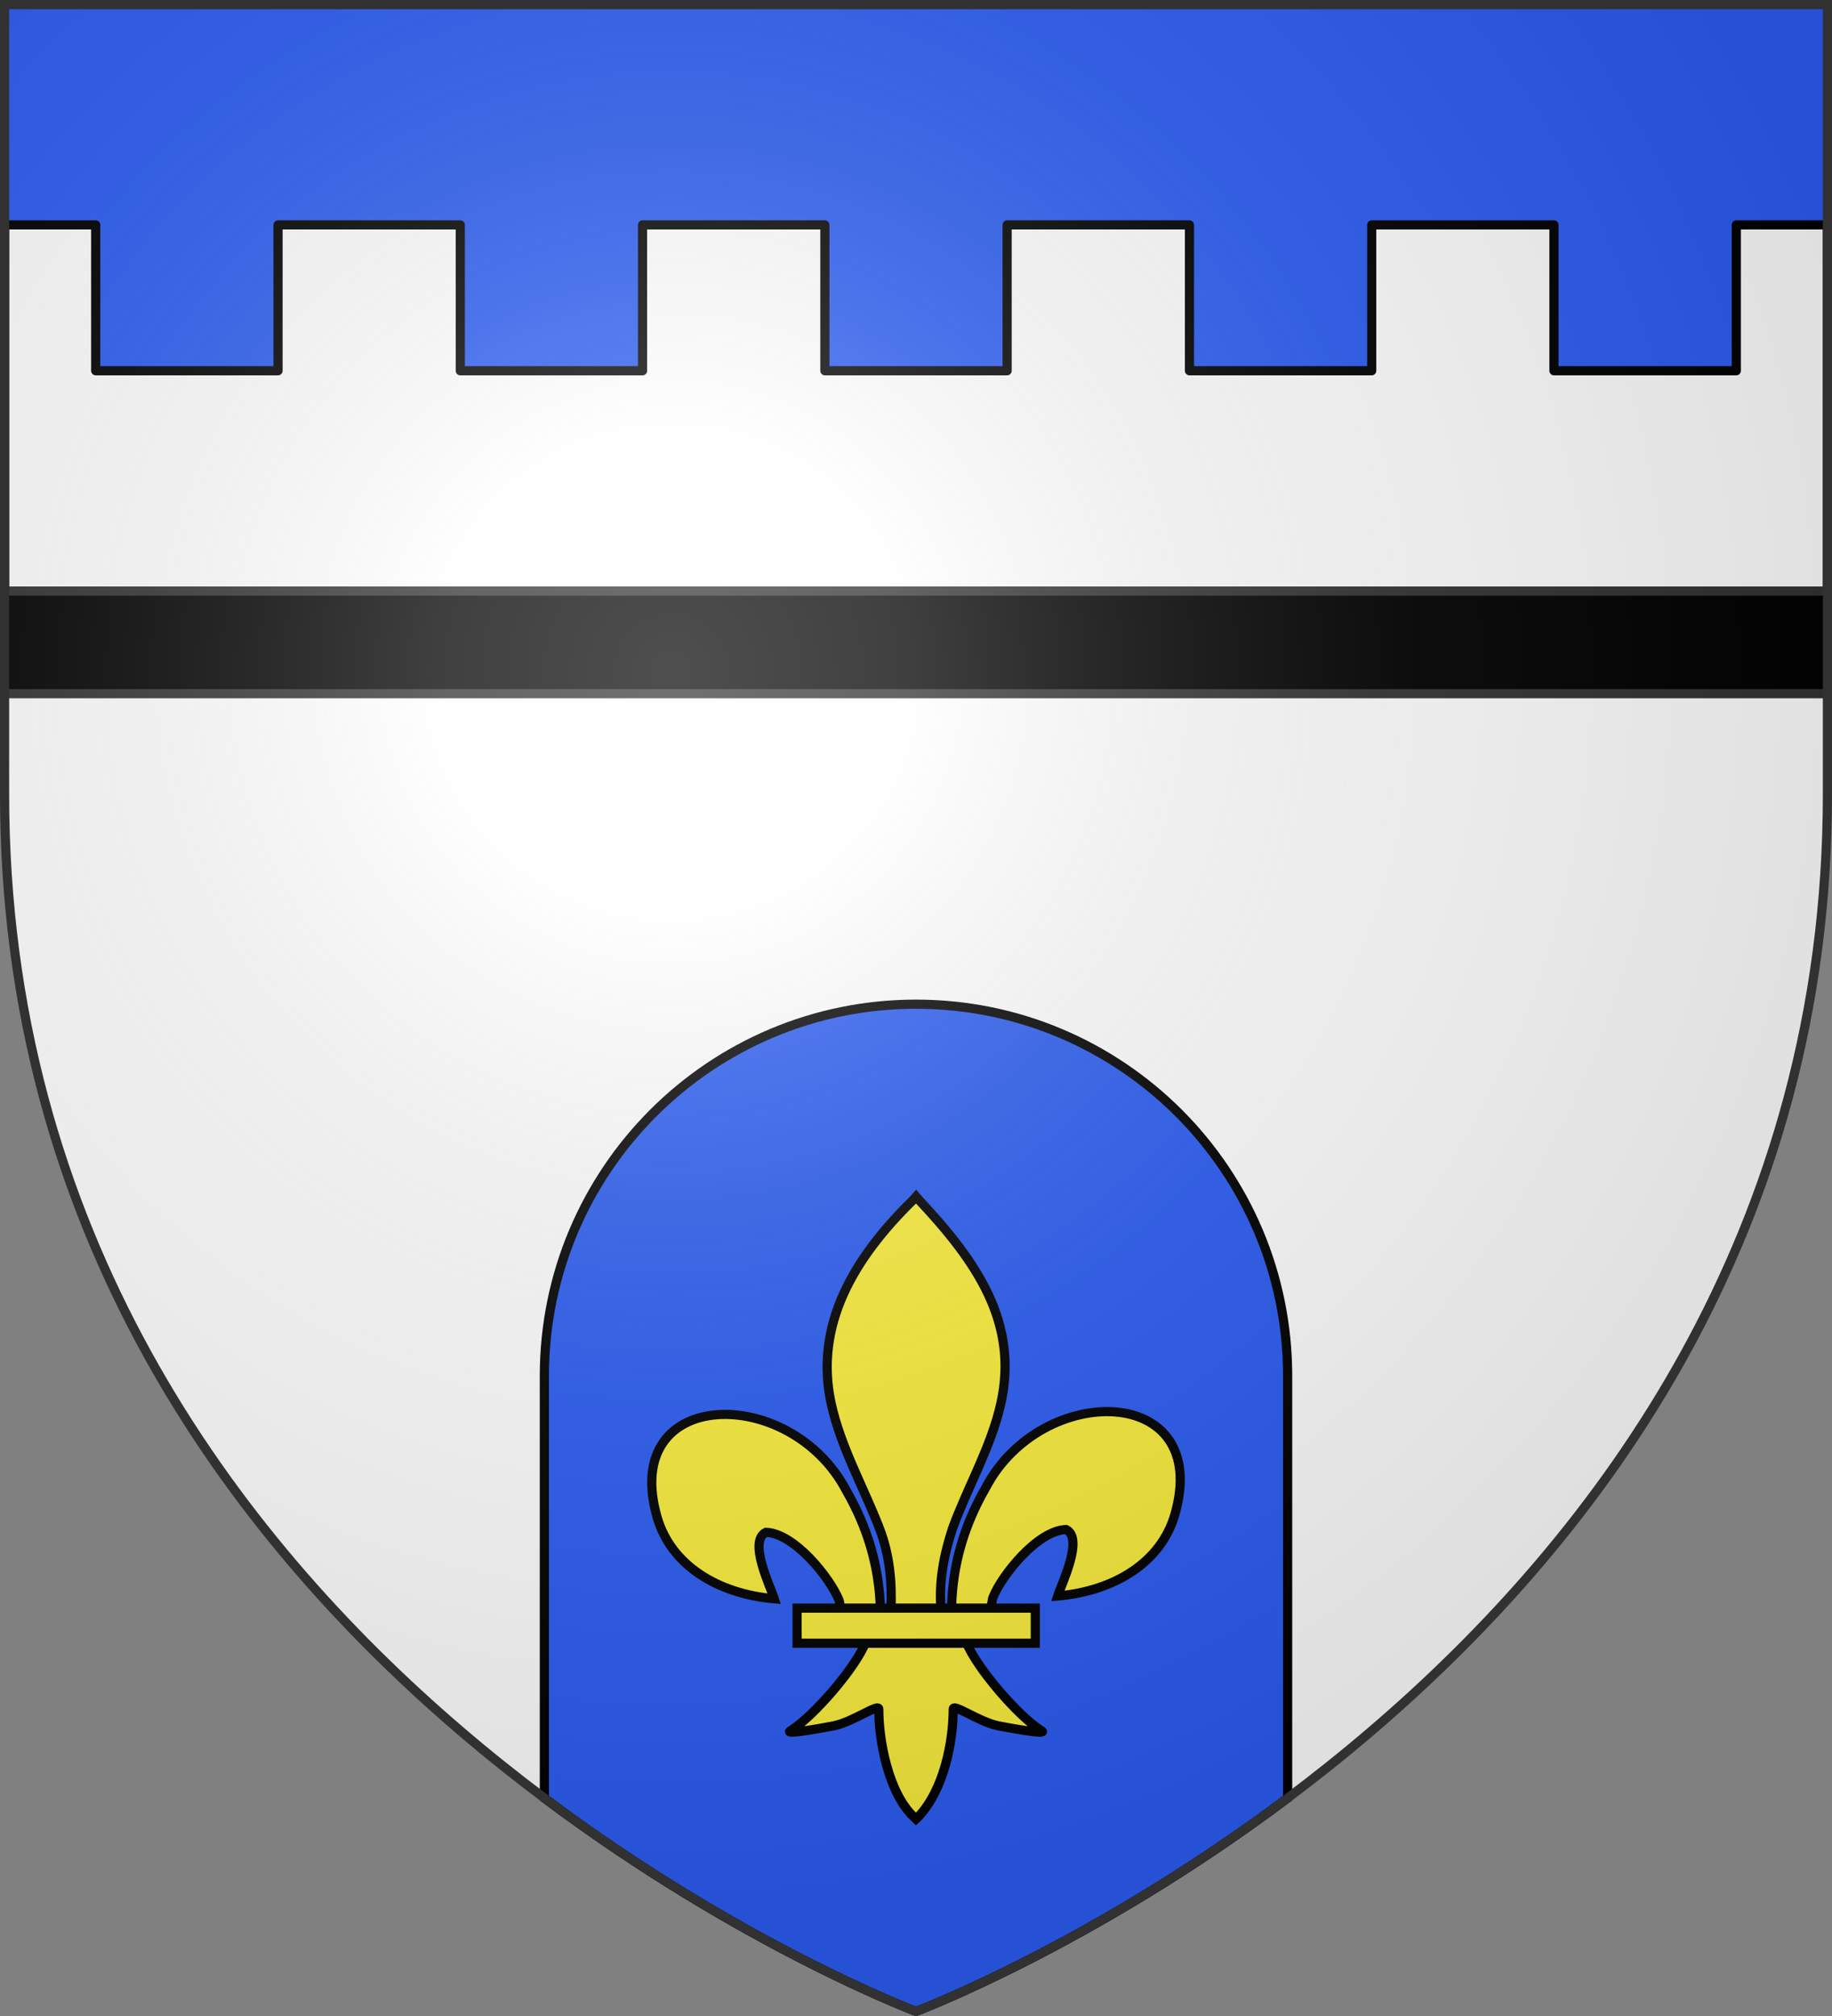
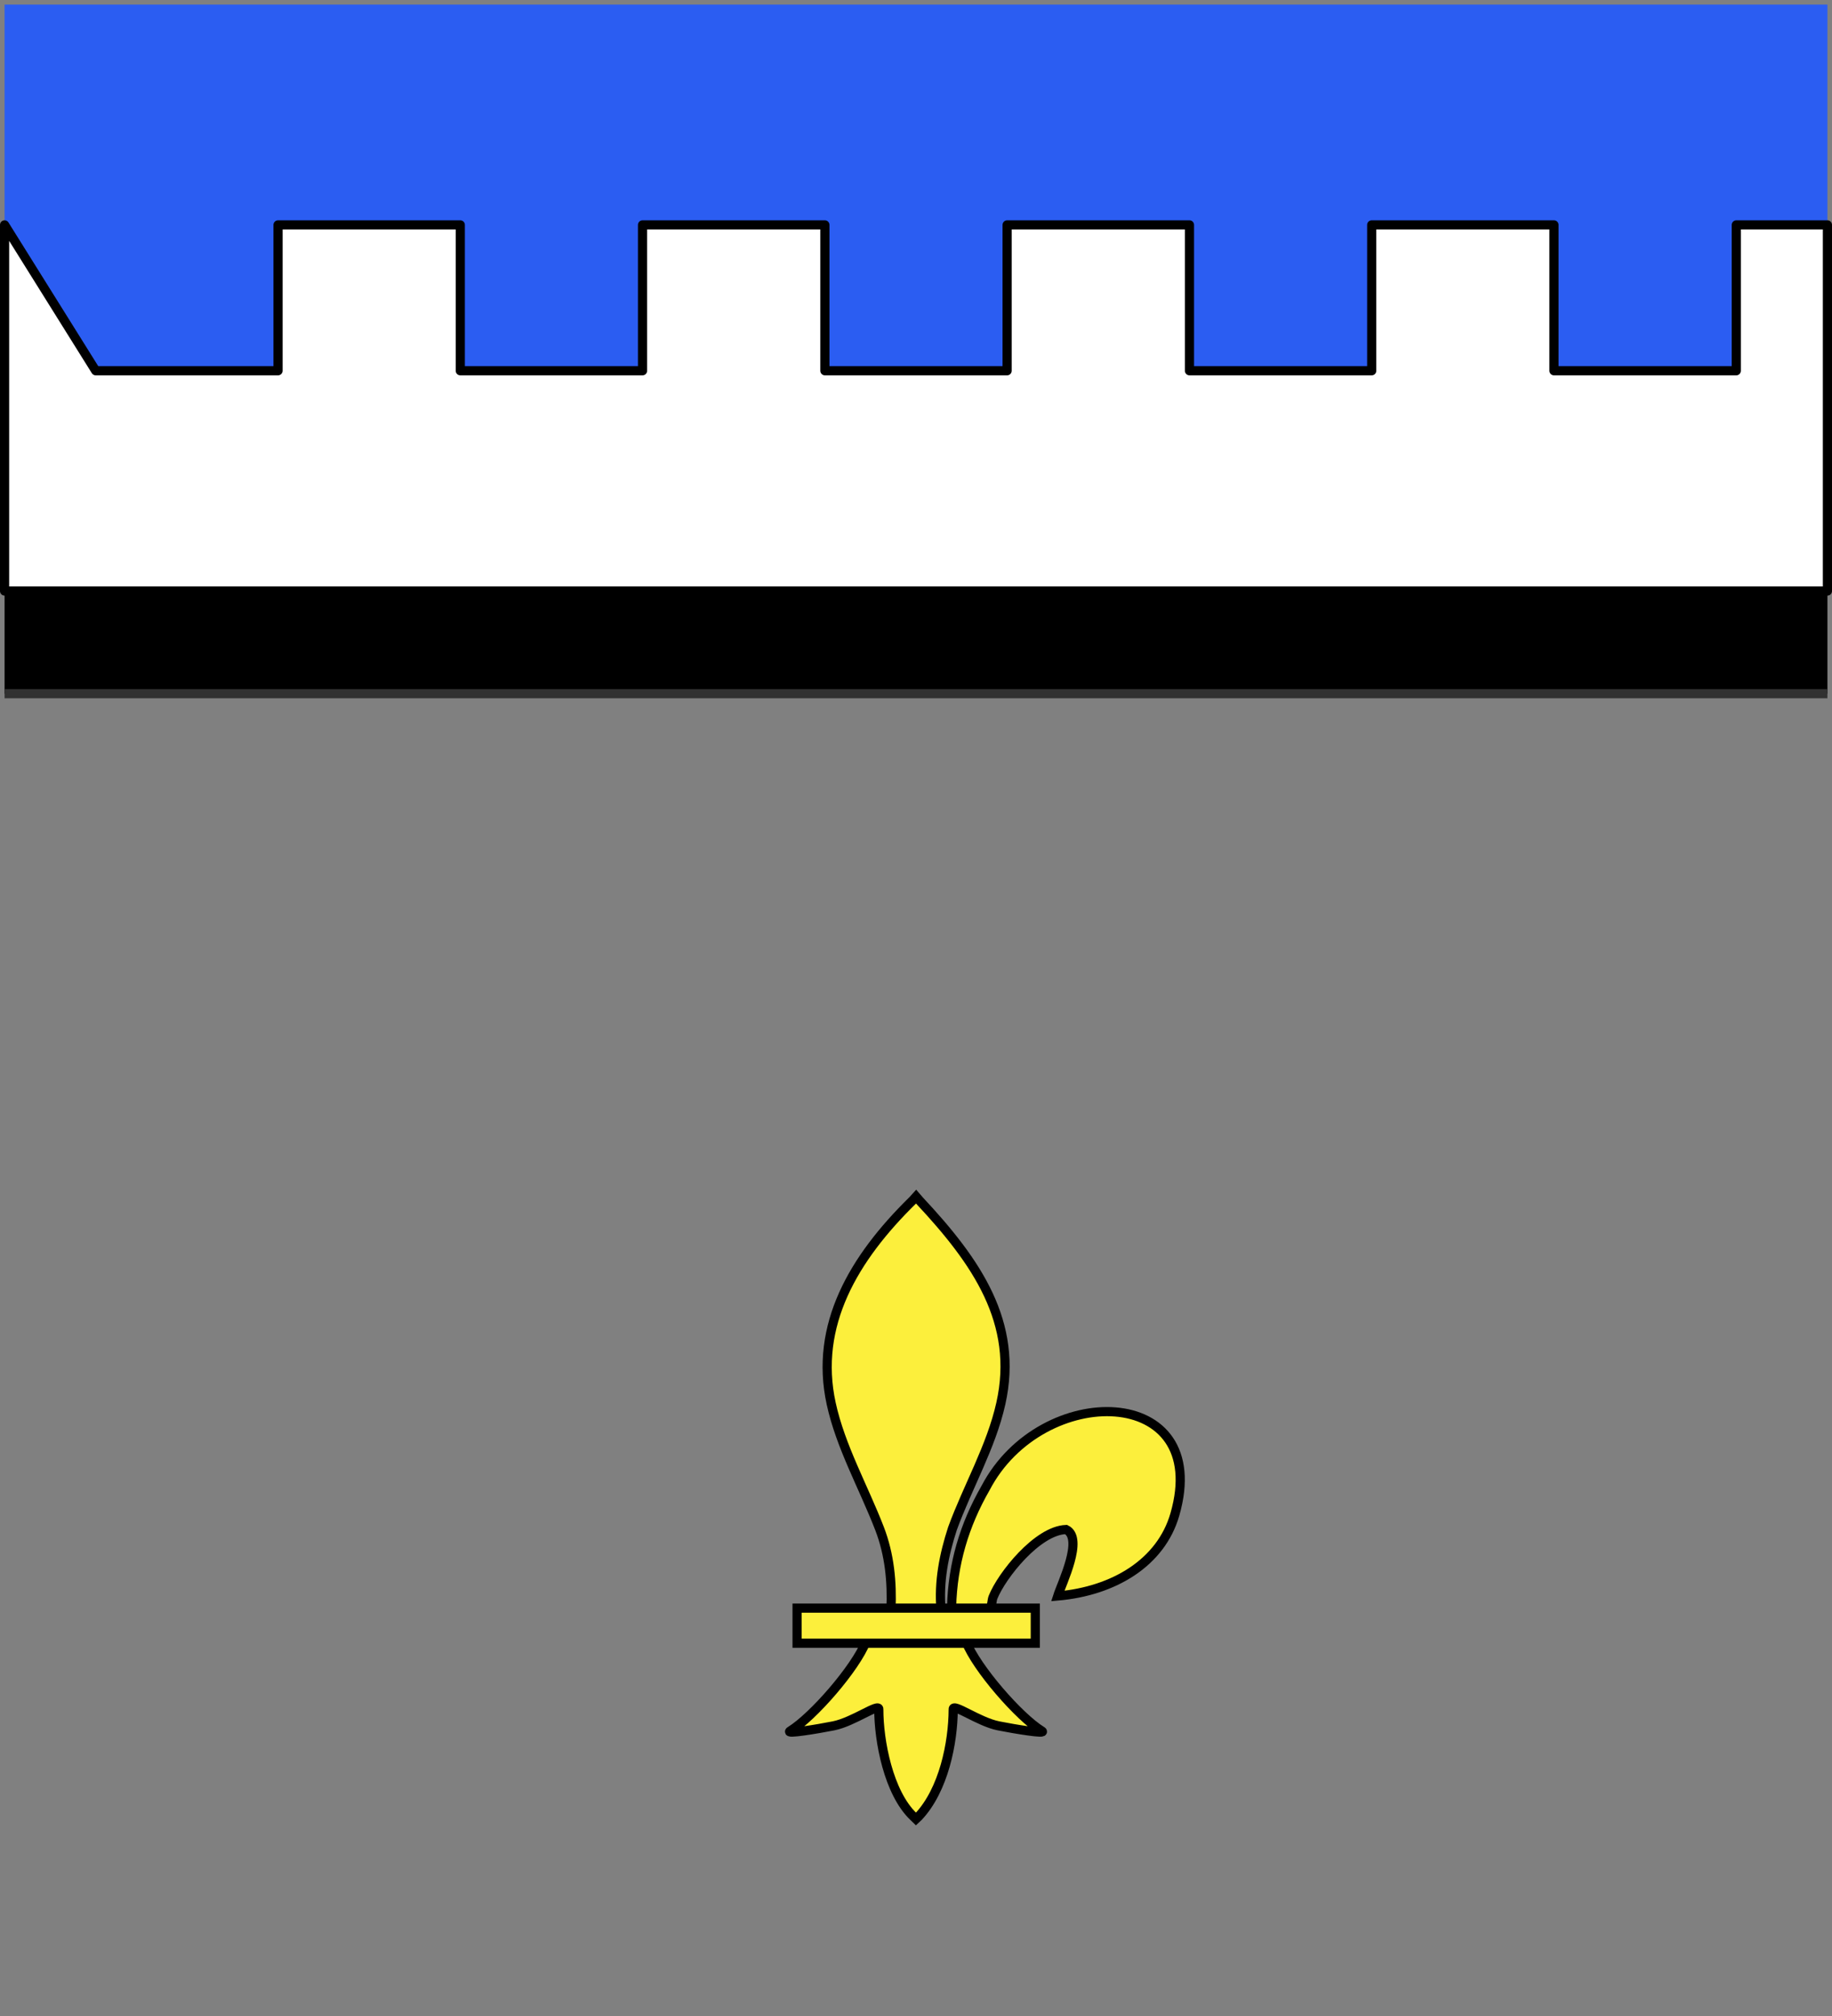
<svg xmlns="http://www.w3.org/2000/svg" xmlns:ns1="http://sodipodi.sourceforge.net/DTD/sodipodi-0.dtd" xmlns:ns2="http://www.inkscape.org/namespaces/inkscape" xmlns:xlink="http://www.w3.org/1999/xlink" width="600" height="660" viewBox="0 0 600 660" id="svg2" ns1:version="0.32" ns2:version="0.46" ns1:docname="Blason_ville_fr_Garrebourg-A_(Moselle).svg" ns2:output_extension="org.inkscape.output.svg.inkscape" version="1.0">
  <rect x="0" y="0" width="600" height="660" fill="#808080" stroke="none" />
  <ns1:namedview ns2:window-height="977" ns2:window-width="1280" ns2:pageshadow="2" ns2:pageopacity="0.0" guidetolerance="10.0" gridtolerance="10.0" objecttolerance="10.0" borderopacity="1.0" bordercolor="#666666" pagecolor="#ffffff" id="base" showgrid="false" ns2:zoom="1.1863636" ns2:cx="300" ns2:cy="330" ns2:window-x="-4" ns2:window-y="-4" ns2:current-layer="layer3" ns2:object-nodes="true" ns2:window-maximized="1" />
  <defs id="defs4">
    <radialGradient id="Gradient1" gradientUnits="userSpaceOnUse" cx="-80" cy="-80" r="405">
      <stop style="stop-color:#fff;stop-opacity:0.31" offset="0" id="stop7" />
      <stop style="stop-color:#fff;stop-opacity:0.25" offset="0.19" id="stop9" />
      <stop style="stop-color:#6b6b6b;stop-opacity:0.125" offset="0.6" id="stop11" />
      <stop style="stop-color:#000;stop-opacity:0.125" offset="1" id="stop13" />
    </radialGradient>
    <clipPath id="shield_cut">
-       <path id="shield" d="M -298.5,-298.5 L 298.5,-298.5 L 298.5,-40 C 298.5,246.31 0,358.5 0,358.5 C 0,358.5 -298.5,246.31 -298.5,-40 L -298.5,-298.5 z" />
-     </clipPath>
+       </clipPath>
    <radialGradient ns2:collect="always" xlink:href="#Gradient1" id="radialGradient6086" gradientUnits="userSpaceOnUse" cx="-80" cy="-80" r="405" />
    <radialGradient ns2:collect="always" xlink:href="#Gradient1" id="radialGradient6883" gradientUnits="userSpaceOnUse" cx="-80" cy="-80" r="405" />
    <radialGradient ns2:collect="always" xlink:href="#Gradient1" id="radialGradient6886" gradientUnits="userSpaceOnUse" cx="-80" cy="-80" r="405" />
    <radialGradient r="300" fy="226.331" fx="221.445" cy="226.331" cx="221.445" gradientTransform="matrix(1.353,0,0,1.349,-77.629,-85.747)" gradientUnits="userSpaceOnUse" id="radialGradient3163" xlink:href="#linearGradient2893" ns2:collect="always" />
    <linearGradient id="linearGradient2893">
      <stop id="stop2895" offset="0" style="stop-color:white;stop-opacity:0.314;" />
      <stop style="stop-color:white;stop-opacity:0.251;" offset="0.19" id="stop2897" />
      <stop id="stop2901" offset="0.6" style="stop-color:#6b6b6b;stop-opacity:0.125;" />
      <stop id="stop2899" offset="1" style="stop-color:black;stop-opacity:0.125;" />
    </linearGradient>
    <radialGradient ns2:collect="always" xlink:href="#linearGradient2893" id="radialGradient7141" gradientUnits="userSpaceOnUse" gradientTransform="matrix(1.353,0,0,1.349,-77.629,-85.747)" cx="221.445" cy="226.331" fx="221.445" fy="226.331" r="300" />
  </defs>
  <g id="layer4" ns2:label="Fond écu" ns2:groupmode="layer" transform="translate(300,300)">
    <use xlink:href="#shield" id="use18" style="fill:#ffffff" x="0" y="0" width="600" height="660" />
    <g transform="translate(-700,0)" ns2:label="Meubles" id="g6061" />
    <g transform="translate(-700,0)" ns2:label="Reflet final" id="g6063" />
    <g transform="translate(-700,0)" ns2:label="Contour final" id="g2561" />
    <rect y="-106.5" x="-298.5" height="33.6" width="597" id="rect15889" style="fill:#000000;fill-opacity:1;fill-rule:nonzero;stroke:none;stroke-width:3;stroke-linecap:round;stroke-linejoin:round;stroke-miterlimit:4;stroke-dasharray:none;stroke-dashoffset:0;stroke-opacity:1" />
    <path id="rect28179" d="M -298.5,-298.5 L 298.5,-298.5 L 298.5,-106.5 L -298.5,-106.5 L -298.5,-298.5 z" style="fill:#2b5df2;fill-opacity:1;fill-rule:nonzero;stroke:none;stroke-width:3;stroke-linecap:round;stroke-linejoin:round;stroke-miterlimit:4;stroke-dashoffset:0;stroke-opacity:1" />
-     <path id="rect2412" d="M -298.5,-226.375 L -298.5,-178.625 L -298.5,-106.5 L 298.5,-106.5 L 298.5,-178.625 L 298.5,-226.375 L 268.656,-226.375 L 268.656,-178.625 L 208.938,-178.625 L 208.938,-226.375 L 149.25,-226.375 L 149.25,-178.625 L 89.562,-178.625 L 89.562,-226.375 L 29.844,-226.375 L 29.844,-178.625 L -29.844,-178.625 L -29.844,-226.375 L -89.562,-226.375 L -89.562,-178.625 L -149.25,-178.625 L -149.25,-226.375 L -208.938,-226.375 L -208.938,-178.625 L -268.656,-178.625 L -268.656,-226.375 L -298.5,-226.375 z" style="fill:#ffffff;fill-opacity:1;fill-rule:nonzero;stroke:#000000;stroke-width:3;stroke-linecap:butt;stroke-linejoin:round;stroke-miterlimit:4;stroke-dashoffset:0;stroke-opacity:1" />
-     <path id="path2415" d="M -298.5,-106.5 L 298.5,-106.5" style="fill:none;fill-opacity:1;fill-rule:nonzero;stroke:#313131;stroke-width:3;stroke-linecap:butt;stroke-linejoin:round;stroke-miterlimit:4;stroke-dasharray:none;stroke-dashoffset:0;stroke-opacity:1" />
+     <path id="rect2412" d="M -298.5,-226.375 L -298.5,-178.625 L -298.5,-106.5 L 298.5,-106.5 L 298.5,-178.625 L 298.5,-226.375 L 268.656,-226.375 L 268.656,-178.625 L 208.938,-178.625 L 208.938,-226.375 L 149.25,-226.375 L 149.25,-178.625 L 89.562,-178.625 L 89.562,-226.375 L 29.844,-226.375 L 29.844,-178.625 L -29.844,-178.625 L -29.844,-226.375 L -89.562,-226.375 L -89.562,-178.625 L -149.25,-178.625 L -149.25,-226.375 L -208.938,-226.375 L -208.938,-178.625 L -268.656,-178.625 L -298.5,-226.375 z" style="fill:#ffffff;fill-opacity:1;fill-rule:nonzero;stroke:#000000;stroke-width:3;stroke-linecap:butt;stroke-linejoin:round;stroke-miterlimit:4;stroke-dashoffset:0;stroke-opacity:1" />
    <path style="fill:none;fill-opacity:1;fill-rule:nonzero;stroke:#313131;stroke-width:3;stroke-linecap:butt;stroke-linejoin:round;stroke-miterlimit:4;stroke-dasharray:none;stroke-dashoffset:0;stroke-opacity:1" d="M -298.5,-72.9 L 298.5,-72.9" id="path15892" />
-     <path style="fill:#2b5df2;fill-opacity:1;fill-rule:evenodd;stroke:#000000;stroke-width:3;display:inline" d="M 300 328.75 C 232.774 328.75 178.281 383.274 178.281 450.5 L 178.281 588.656 C 242.687 636.957 300 658.5 300 658.5 C 300 658.5 357.313 636.957 421.719 588.656 L 421.719 450.5 C 421.719 383.274 367.226 328.75 300 328.75 z " transform="translate(-300,-300)" id="path3024" />
  </g>
  <g id="layer3" ns2:label="Meubles" ns2:groupmode="layer" transform="translate(300,300)">
    <g id="g7162">
      <path ns2:connector-curvature="0" d="M 11.663,225.999 C 12.013,212.175 15.774,199.326 22.779,187.151 C 41.116,152.079 97.127,152.916 84.78,195.81 C 80.23,211.616 64.775,220.906 46.414,222.5 C 47.739,218.335 55.028,203.611 49.144,200.731 C 39.734,201.054 28.05,215.838 25.24,222.888 C 24.834,223.9 24.948,225.069 24.495,226.065" style="fill:#fcef3c;fill-opacity:1;fill-rule:evenodd;stroke:#000000;stroke-width:3;stroke-linecap:butt;stroke-linejoin:miter;stroke-miterlimit:4;stroke-dasharray:none;stroke-opacity:1;display:inline" id="path1876" ns1:nodetypes="ccscscc" />
-       <path ns2:connector-curvature="0" d="M -11.663,226.913 C -12.013,213.089 -15.774,200.24 -22.779,188.065 C -41.117,152.992 -97.127,153.83 -84.78,196.724 C -80.23,212.53 -64.775,221.82 -46.414,223.413 C -47.739,219.249 -55.028,204.525 -49.144,201.645 C -39.734,201.968 -28.05,216.752 -25.24,223.802 C -24.834,224.814 -24.948,225.983 -24.495,226.979" style="fill:#fcef3c;fill-opacity:1;fill-rule:evenodd;stroke:#000000;stroke-width:3;stroke-linecap:butt;stroke-linejoin:miter;stroke-miterlimit:4;stroke-dasharray:none;stroke-opacity:1" id="path1902" ns1:nodetypes="ccscscc" />
      <path ns2:connector-curvature="0" d="M -1.084,92.981 C -20.403,111.913 -33.375,133.805 -27.783,159.48 C -24.698,173.644 -17.219,186.763 -11.945,200.409 C -8.647,208.97 -7.803,217.914 -8.194,226.912 L 8.197,226.912 C 7.412,217.847 9.131,209.063 11.947,200.409 C 16.972,186.678 24.618,173.655 27.786,159.48 C 33.708,132.977 19.807,112.989 1.171,93.065 L 0.032,91.744 L -1.084,92.981 L -1.084,92.981 z" style="fill:#fcef3c;fill-opacity:1;fill-rule:nonzero;stroke:#000000;stroke-width:3;stroke-linecap:butt;stroke-linejoin:miter;stroke-miterlimit:4;stroke-dasharray:none;stroke-opacity:1" id="path3734" ns1:nodetypes="csccccsccc" />
      <path ns2:connector-curvature="0" d="M -16.37,237.406 C -19.797,246.137 -33.769,262.126 -41.19,266.684 C -43.115,267.866 -31.989,266.003 -27.008,265.011 C -20.475,263.709 -11.983,257.38 -12.182,259.614 C -12.201,269.842 -9.038,286.908 -0.792,294.749 L -0.011,295.505 L 0.795,294.749 C 9.036,286.009 12.144,270.642 12.185,259.614 C 11.986,257.38 20.478,263.709 27.011,265.011 C 31.992,266.003 43.117,267.866 41.193,266.684 C 33.771,262.126 19.807,246.137 16.381,237.406 L -16.37,237.406 L -16.37,237.406 z" style="fill:#fcef3c;fill-opacity:1;fill-rule:evenodd;stroke:#000000;stroke-width:3;stroke-linecap:butt;stroke-linejoin:miter;stroke-miterlimit:4;stroke-dasharray:none;stroke-opacity:1" id="path6395" ns1:nodetypes="cssscccssscc" />
      <rect width="78.022" height="11.492" x="-38.949" y="226.468" style="fill:#fcef3c;fill-opacity:1;stroke:#000000;stroke-width:3;stroke-miterlimit:4;stroke-dasharray:none;stroke-opacity:1" id="rect4623" />
    </g>
  </g>
  <g id="layer2" ns2:label="Reflet final" ns2:groupmode="layer" transform="translate(300,300)" ns1:insensitive="true">
    <use xlink:href="#shield" id="use22" style="fill:url(#Gradient1)" x="0" y="0" width="600" height="660" />
  </g>
  <g id="layer1" ns2:label="Contour final" ns2:groupmode="layer" transform="translate(300,300)" ns1:insensitive="true">
    <use xlink:href="#shield" style="fill:none;stroke:#313131;stroke-width:3;stroke-opacity:1" id="use25" x="0" y="0" width="600" height="660" />
  </g>
</svg>